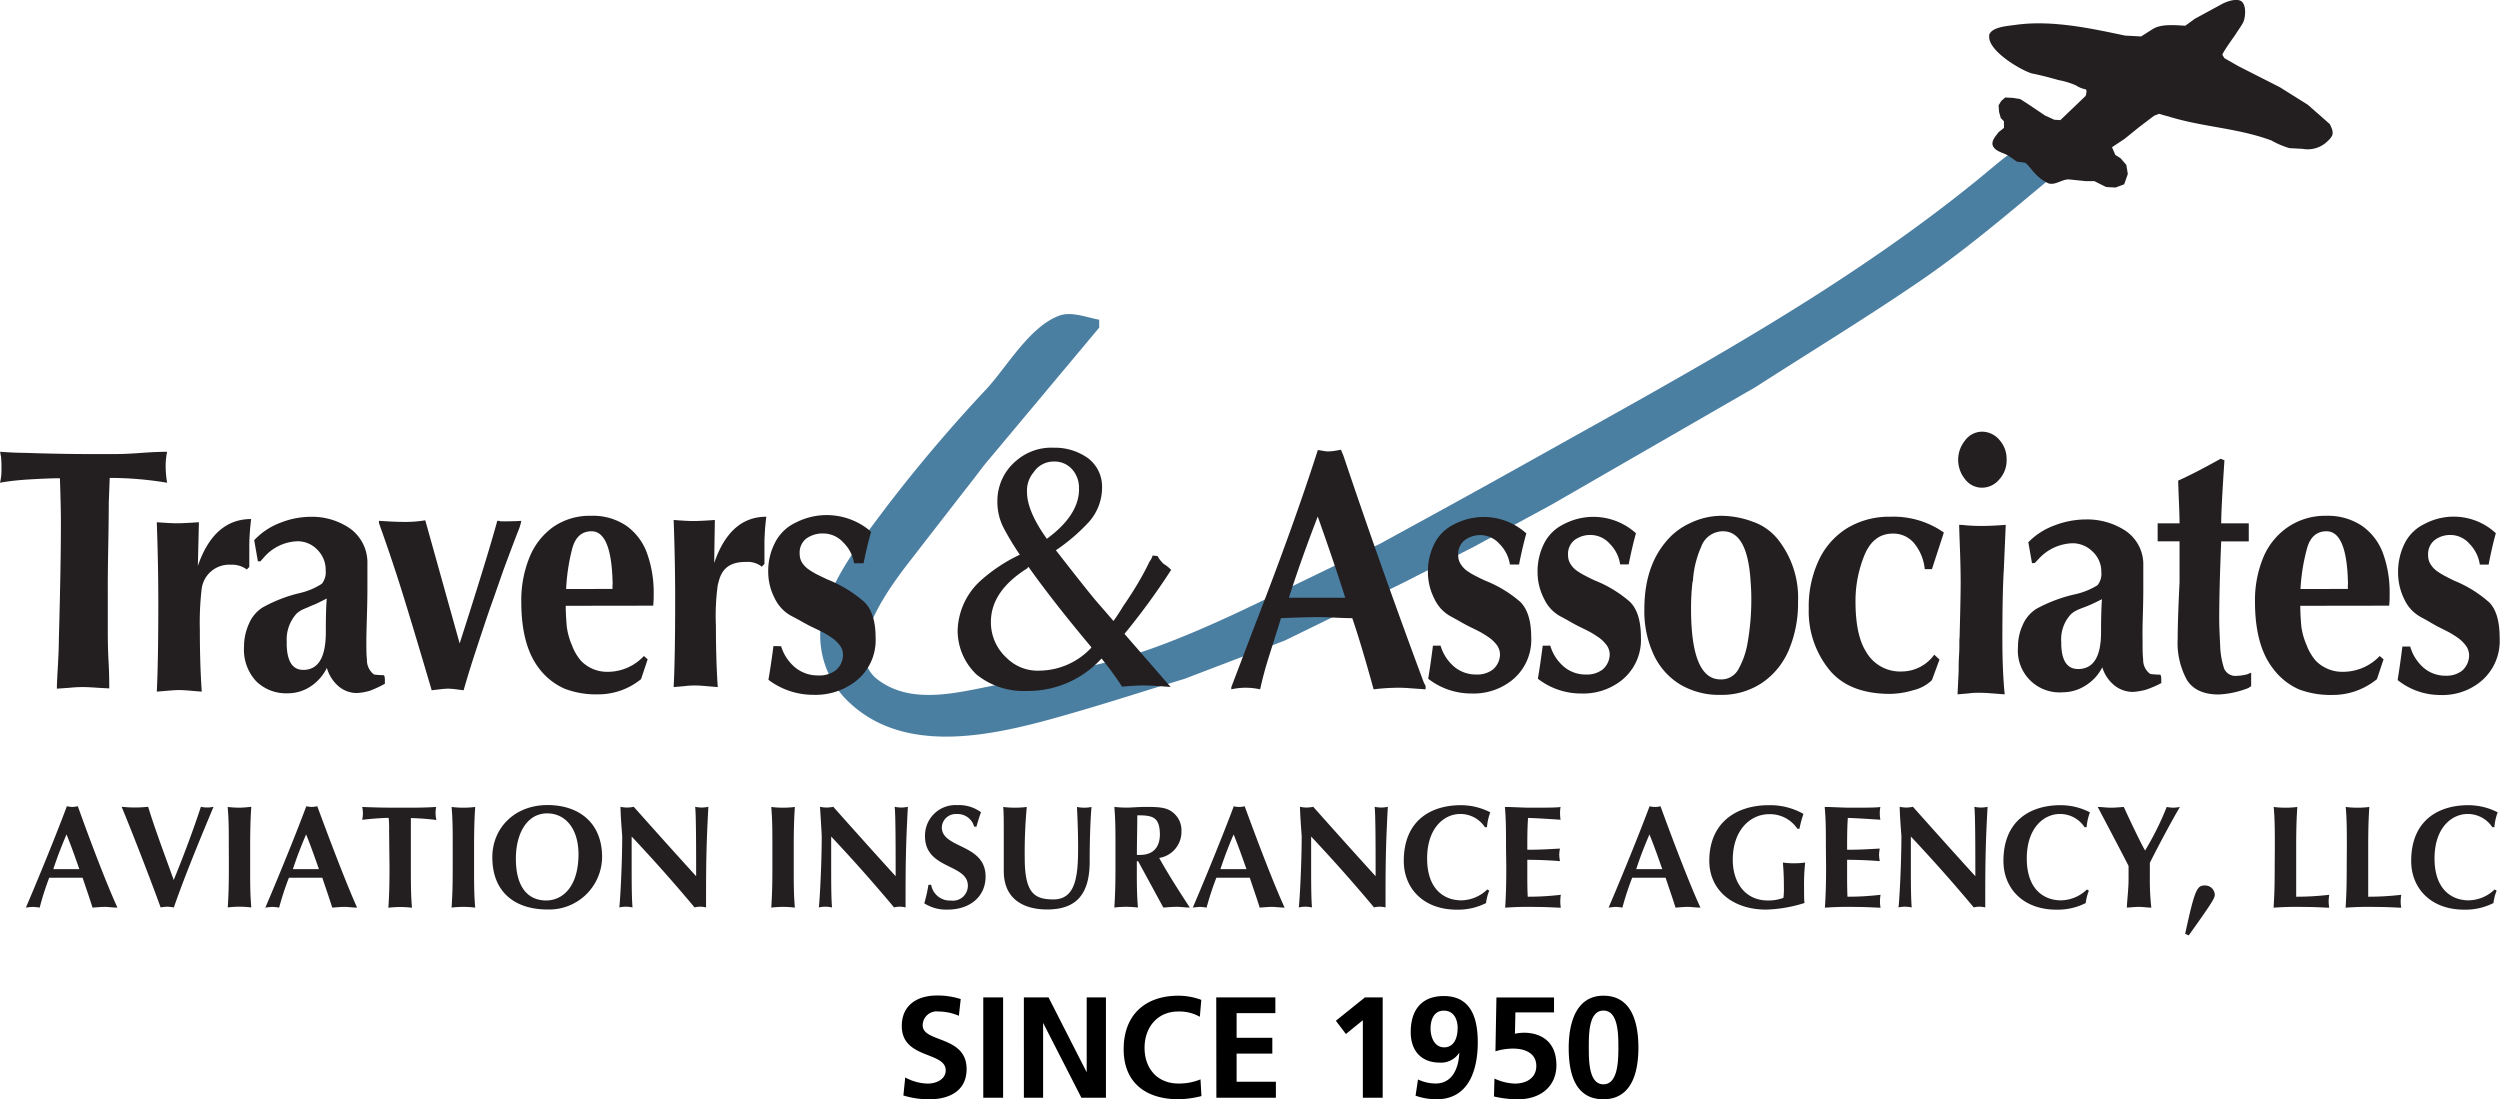
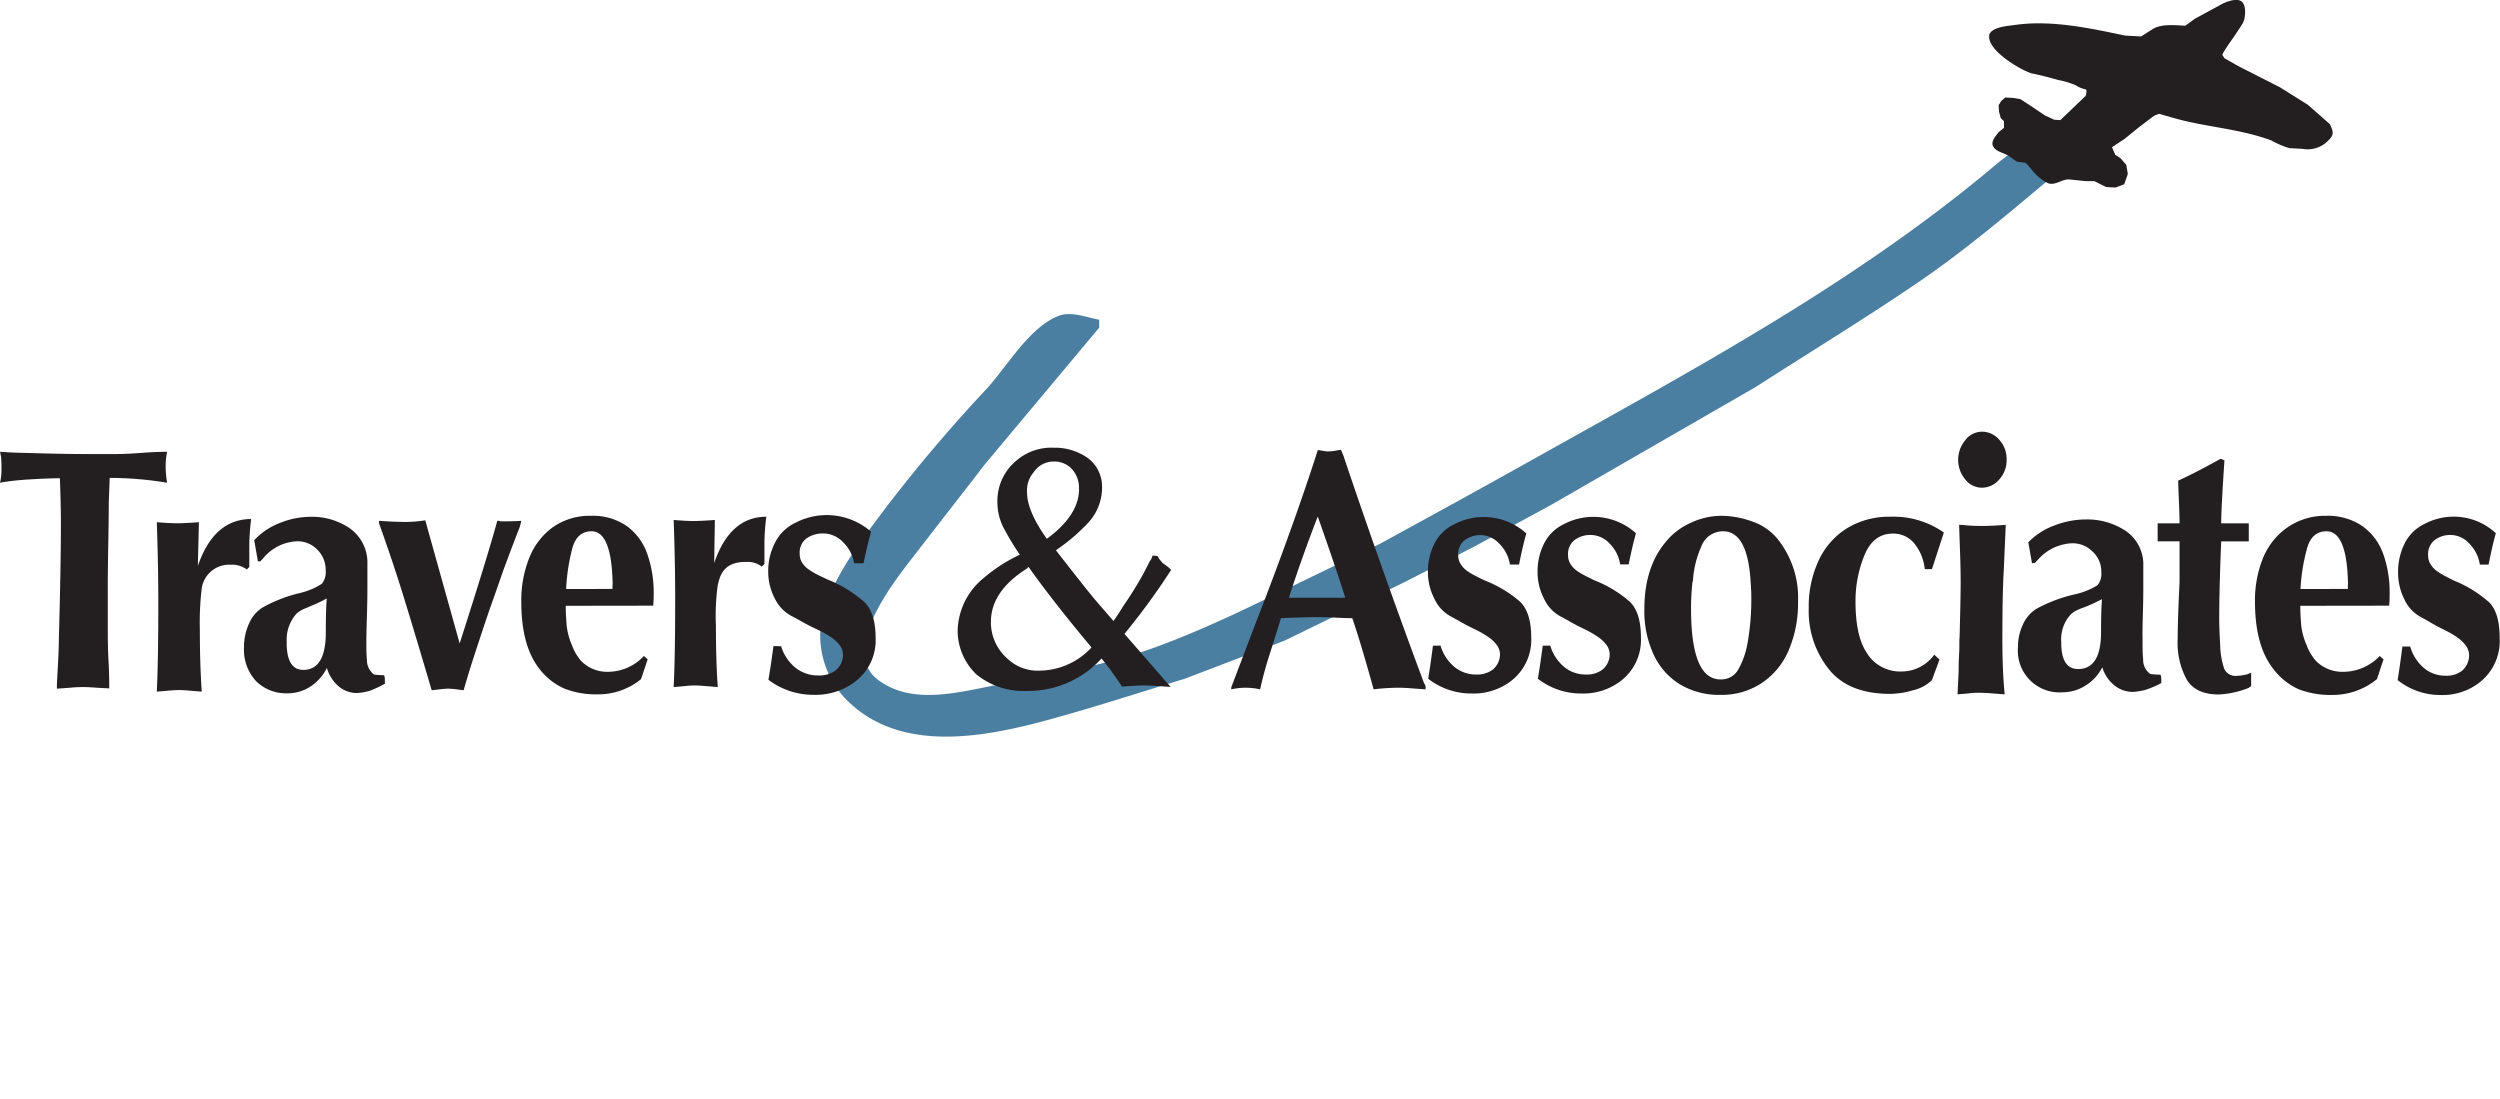
<svg xmlns="http://www.w3.org/2000/svg" viewBox="0 0 378.05 166.23">
  <defs>
    <style>.cls-1{fill:#4b7fa2;fill-rule:evenodd;}.cls-2,.cls-3{fill:#231f20;}.cls-2{stroke:#231f20;stroke-width:0.75px;}</style>
  </defs>
  <title>Asset 1</title>
  <g id="Layer_2" data-name="Layer 2">
    <g id="Layer_1-2" data-name="Layer 1">
      <path class="cls-1" d="M302.2 24.58c-.85.69-1.68 1.41-2.48 2.06-20.17 16.55-43.16 29-65.85 41.68q-9.68 5.43-19.42 10.75l-5.81 3.18-10.19 4.93c-7.79 3.77-15.55 7.71-23.69 10.68-7.85 2.86-16 4.18-24.15 5.74-5.76 1.1-12.79 3.1-17.93-.87-5.54-4.29 2.12-14.27 4.9-17.87q4.83-6.24 9.68-12.47c.78-1 1.54-2.06 2.36-3l16.6-19.84v-1.2c-1.89-.35-4.18-1.28-6-.63-4.45 1.61-7.83 7.56-10.95 11a233.09 233.09 0 0 0-15.2 17.9c-3.85 5.16-9.18 11.78-10 18.37a14 14 0 0 0 3.59 10.47c9 9.53 23.81 5.46 34.71 2.31 5.61-1.62 11.16-3.43 16.74-5.11l15.16-5.79 18-8.78 10.58-5.39 11.77-6.38 30.88-17.8c8.27-5.32 16.72-10.46 24.82-16S305.54 30.66 313 24.56c-3.11-5.45-7.13-2.96-10.8.02z" />
      <path class="cls-2" d="M154.75 84a42.16 42.16 0 0 1-2.73-4.5 8.28 8.28 0 0 1-.82-3.73 7.52 7.52 0 0 1 2.8-5.88 7.69 7.69 0 0 1 5.34-1.81 8.22 8.22 0 0 1 4.94 1.49 5 5 0 0 1 2 4 7.47 7.47 0 0 1-1.92 5.14 28.13 28.13 0 0 1-5.23 4.41q5.22 6.72 6.48 8.16l2.79 3.22.26-.34c.37-.5.9-1.3 1.57-2.39q1.51-2.19 2.63-4.18c.4-.69.83-1.51 1.3-2.48a3 3 0 0 0 .5-1 .48.48 0 0 0 .16.32 2.61 2.61 0 0 0 .41.6l.33.38a4.34 4.34 0 0 0 .46.34 4.83 4.83 0 0 1 .6.48 103.55 103.55 0 0 1-7.07 9.63l6.59 7.58c-1.45-.11-2.52-.16-3.22-.16s-1.74.06-3.05.16a49.93 49.93 0 0 0-3.29-4.44 14.63 14.63 0 0 1-11.35 5.11 10.93 10.93 0 0 1-7.31-2.39 8.79 8.79 0 0 1-2.73-6.41 10.19 10.19 0 0 1 3.21-7.1 24.28 24.28 0 0 1 6-4zm.48 1.57q-5.76 3.58-5.76 8.49a7.63 7.63 0 0 0 2.53 5.73 7 7 0 0 0 5.18 2 11.23 11.23 0 0 0 8-3.46 1.91 1.91 0 0 0 .32-.49q-6-7.14-9.86-12.61l-.28.17a.29.29 0 0 0-.13.21zm8.31-11.68a4.57 4.57 0 0 0-1.15-3.19 3.91 3.91 0 0 0-3-1.28A4 4 0 0 0 156 71.2a4.63 4.63 0 0 0-1.07 3.22q0 3.1 3.29 7.58 5.33-3.78 5.33-8.07z" />
      <path class="cls-3" d="M16.45 76q0 2.21-.08 6.55t-.07 6.5v6.68s0 2.3.11 4.18.11 3.29.11 4.19l-1.85-.1q-1.37-.1-2.07-.1c-.43 0-1.09 0-2 .1l-2 .14c0-.84.08-2.08.17-3.73s.13-2.88.13-3.68Q9.21 85.5 9.21 79q0-2.32-.15-6.68-1.44 0-4.31.16T0 73a8.08 8.08 0 0 0 .22-2.18A15.73 15.73 0 0 0 .15 69a1.49 1.49 0 0 1-.07-.33 1.52 1.52 0 0 0-.08-.35c1.62.11 2.86.16 3.7.16q5.31.17 8.9.18h5.06c.85 0 2.07-.05 3.67-.17s2.91-.17 3.94-.17a10.35 10.35 0 0 0-.22 2.1 15.6 15.6 0 0 0 .22 2.58 52.69 52.69 0 0 0-8.68-.73zM37.32 86.12a3.7 3.7 0 0 0-2.41-.72 4.19 4.19 0 0 0-4.4 3.54 43.22 43.22 0 0 0-.29 6.26q0 5.21.29 9.39l-1.71-.14q-1.18-.1-1.71-.1t-1.72.1l-1.66.14q.23-4.53.23-13.51 0-5.67-.23-12.11 2.07.16 3.07.16t3.3-.16l-.16 6.6q2.45-7.08 8.06-7.08a35.47 35.47 0 0 0-.28 3.86v3.38zM39 84.89l-.56-3.2a10.42 10.42 0 0 1 3.91-2.62 12.57 12.57 0 0 1 4.65-.92 10.12 10.12 0 0 1 5.92 1.76 6.36 6.36 0 0 1 2.64 5.4v3.54q0 1.77-.07 4.16t-.09 3.66c0 1.38 0 2.4.09 3.06a2.7 2.7 0 0 0 1.07 2.27 11.14 11.14 0 0 0 1.43.1c.14 0 .21.27.21.8v.5a16.92 16.92 0 0 1-2.28 1.06 9.38 9.38 0 0 1-1.91.34 4.26 4.26 0 0 1-2.79-1 5.75 5.75 0 0 1-1.79-2.8 7.06 7.06 0 0 1-2.52 2.84 6.2 6.2 0 0 1-3.39 1 6.46 6.46 0 0 1-4.79-1.83 7 7 0 0 1-1.83-5.17 8.43 8.43 0 0 1 .73-3.48 5.43 5.43 0 0 1 2-2.45 21.64 21.64 0 0 1 5.71-2.23 10.39 10.39 0 0 0 3.34-1.41 2.83 2.83 0 0 0 .57-2A4.28 4.28 0 0 0 48 83.14a4.11 4.11 0 0 0-3-1.29 7 7 0 0 0-5.12 2.47l-.5.56zm4.35 12.29q0 4.12 2.51 4.12 3.41 0 3.41-5.69 0-3.38.14-5.11-1.39.73-1.85.91t-1 .43a10 10 0 0 0-1 .44 3.4 3.4 0 0 0-.73.53 5.83 5.83 0 0 0-1.46 4.36zM57.31 78.76q2.44.16 3.5.16a18.47 18.47 0 0 0 3.5-.24l5.2 18.62q4.19-13.05 5.69-18.54a1.08 1.08 0 0 1 .5.08q2.14 0 3.13-.08a7.36 7.36 0 0 1-.35 1.24q-.39.93-2.37 6.25l-1.5 4.3Q74 92.22 73 95.23t-1.74 5.31q-.71 2.29-1.15 3.84l-1.11-.14a10.15 10.15 0 0 0-1.23-.1 11 11 0 0 0-1.27.1l-1.22.14q-2.38-8.09-4.12-13.74t-3.85-11.53zM85.55 91.61q0 1.29.15 3.06a10.47 10.47 0 0 0 .78 2.88 7.78 7.78 0 0 0 1.39 2.39 5.48 5.48 0 0 0 4.13 1.65 7.45 7.45 0 0 0 5.37-2.39l.57.5-1 3a10.23 10.23 0 0 1-6.57 2.3 13.13 13.13 0 0 1-5-.86 9.77 9.77 0 0 1-3.91-3.14q-2.63-3.46-2.63-10a17.19 17.19 0 0 1 1.24-6.72 10.4 10.4 0 0 1 3.64-4.63A9.68 9.68 0 0 1 89.39 78a9 9 0 0 1 5.33 1.51 8.7 8.7 0 0 1 3.13 4.17 17.49 17.49 0 0 1 1 6.18 16.15 16.15 0 0 1-.07 1.73zm7.08-2.55a3.94 3.94 0 0 1 0-.62 4 4 0 0 0 0-.6q-.22-7.5-3.18-7.5-2.18 0-2.9 2.55a29.9 29.9 0 0 0-.94 6.18zM115.2 85.69a3.4 3.4 0 0 0-2.36-.71c-3.67-.06-4 2.41-4.3 3.49a34 34 0 0 0-.28 6.17q0 5.13.28 9.26l-1.68-.14c-.77-.07-1.33-.1-1.68-.1s-1 0-1.68.1l-1.63.14q.23-4.47.23-13.33 0-5.6-.23-11.94 2 .16 3 .16t3.23-.16l-.1 6.51q2.39-7 7.88-7a35.65 35.65 0 0 0-.28 3.81v3.33zM118.12 97.72a6.68 6.68 0 0 0 2.18 3.26 5.39 5.39 0 0 0 3.42 1.16 4.15 4.15 0 0 0 2.64-.76 3.07 3.07 0 0 0 1.12-2.33 2.42 2.42 0 0 0-.53-1.52 5.45 5.45 0 0 0-1.31-1.19 14.56 14.56 0 0 0-1.75-1l-1.53-.74-.89-.48-.69-.39-.9-.48a5.89 5.89 0 0 1-2.71-2.74 8.67 8.67 0 0 1-1-4 9.31 9.31 0 0 1 1.06-4.51 6.66 6.66 0 0 1 3.16-3 10.21 10.21 0 0 1 11.34 1.41q-.62 2.18-1.14 4.77h-1.44a5.56 5.56 0 0 0-1.63-3.15 4.12 4.12 0 0 0-3-1.36 4.24 4.24 0 0 0-2.59.77 2.68 2.68 0 0 0-1 2.31 2.43 2.43 0 0 0 .4 1.39 3.68 3.68 0 0 0 1 1 11.87 11.87 0 0 0 1.3.77c.48.24 1 .48 1.48.71a19.28 19.28 0 0 1 5.56 3.38q1.74 1.66 1.74 5.46a7.86 7.86 0 0 1-3.41 6.85 9.91 9.91 0 0 1-6 1.76 11.23 11.23 0 0 1-6.8-2.27q.39-2.24.76-5.1zM186.2 103.91l3.42-9q6-15.4 9.66-26.85a5.51 5.51 0 0 1 .57.08l.66.11a3.92 3.92 0 0 0 .57 0 4.35 4.35 0 0 0 .83-.09l.87-.15.37.89q5.75 17.11 12.15 34.29l.28.55v.5l-2-.14c-.87-.07-1.54-.1-2-.1a31.69 31.69 0 0 0-3.86.24q-2-7.23-3.23-10.76-.86 0-2.57-.08c-1.14-.05-2-.08-2.58-.08q-1.8 0-5.64.16l-.21.73-1.61 5.1q-.83 2.64-1.32 4.93a10.24 10.24 0 0 0-2.22-.24 10.08 10.08 0 0 0-2.15.24zm8.71-13.52h8.52q-1.52-4.82-4.16-12.28-2.48 6.42-4.21 11.81zM217.84 97.63a6.63 6.63 0 0 0 2.1 3.22 5.09 5.09 0 0 0 3.28 1.15 3.91 3.91 0 0 0 2.53-.75 3.06 3.06 0 0 0 1.08-2.25 2.46 2.46 0 0 0-.51-1.5 5.29 5.29 0 0 0-1.26-1.17 14.5 14.5 0 0 0-1.68-1l-1.47-.72-.86-.47-.66-.38-.86-.47a5.76 5.76 0 0 1-2.6-2.7 8.79 8.79 0 0 1-1-4 9.38 9.38 0 0 1 1-4.42 6.45 6.45 0 0 1 3-2.9 9.59 9.59 0 0 1 10.88 1.39q-.6 2.15-1.1 4.71h-1.38a5.57 5.57 0 0 0-1.57-3.11 3.9 3.9 0 0 0-2.76-1.34 4 4 0 0 0-2.49.75 2.67 2.67 0 0 0-1 2.28 2.44 2.44 0 0 0 .39 1.37 3.51 3.51 0 0 0 .94 1 10.44 10.44 0 0 0 1.25.75q.69.36 1.42.7a18.52 18.52 0 0 1 5.37 3.23q1.67 1.64 1.67 5.38a7.82 7.82 0 0 1-3.27 6.76 9.33 9.33 0 0 1-5.78 1.73 10.58 10.58 0 0 1-6.53-2.23q.37-2.21.72-5zM234.43 97.63a6.65 6.65 0 0 0 2.1 3.22 5.06 5.06 0 0 0 3.28 1.15 3.91 3.91 0 0 0 2.53-.75 3.06 3.06 0 0 0 1.08-2.25 2.42 2.42 0 0 0-.51-1.5 5.25 5.25 0 0 0-1.26-1.18 14.36 14.36 0 0 0-1.68-1l-1.47-.72-.86-.47-.66-.38-.87-.47a5.74 5.74 0 0 1-2.6-2.7 8.75 8.75 0 0 1-1-4 9.4 9.4 0 0 1 1-4.42 6.46 6.46 0 0 1 3-2.91 9.59 9.59 0 0 1 10.88 1.39q-.6 2.15-1.1 4.71H245a5.54 5.54 0 0 0-1.56-3.11 3.91 3.91 0 0 0-2.84-1.34 4 4 0 0 0-2.48.75 2.68 2.68 0 0 0-1 2.28 2.45 2.45 0 0 0 .38 1.37 3.5 3.5 0 0 0 .94 1 10.76 10.76 0 0 0 1.25.75q.69.36 1.41.7a18.48 18.48 0 0 1 5.37 3.25q1.67 1.64 1.67 5.38a7.81 7.81 0 0 1-3.27 6.76 9.35 9.35 0 0 1-5.78 1.73 10.59 10.59 0 0 1-6.53-2.23q.37-2.21.73-5zM248.66 92.12q0-6.29 3.2-10.13a10.1 10.1 0 0 1 3.76-2.9 10.89 10.89 0 0 1 4.62-1.09 13.79 13.79 0 0 1 4.81.89 8.38 8.38 0 0 1 3.8 2.67A14.2 14.2 0 0 1 271.9 91a18.17 18.17 0 0 1-1.39 7.28 11.3 11.3 0 0 1-4.08 5 11 11 0 0 1-6.27 1.8 11.53 11.53 0 0 1-6.08-1.57 10.37 10.37 0 0 1-4-4.49 15.59 15.59 0 0 1-1.42-6.9zm7.29-4.2a34.15 34.15 0 0 0-.23 4.12q0 10.7 4.45 10.7a2.93 2.93 0 0 0 2.68-1.48 12.39 12.39 0 0 0 1.39-3.87 37.88 37.88 0 0 0 .59-7.26q0-.91-.14-2.71-.55-7.08-4.14-7.08a3.49 3.49 0 0 0-3.29 2.33 14.91 14.91 0 0 0-1.26 5.25zM292.15 86.06h-1.09a7.24 7.24 0 0 0-1.55-3.84 4.06 4.06 0 0 0-3.28-1.53q-2.94 0-4.29 3.27a18.25 18.25 0 0 0-1.35 7q0 5.07 1.59 7.58a5.91 5.91 0 0 0 5.43 3A6.07 6.07 0 0 0 292.5 99l.79.74-1.15 3.12a6.09 6.09 0 0 1-2.84 1.52 12.77 12.77 0 0 1-3.45.55q-6 0-9-3.38a14 14 0 0 1-3.33-9.55 16.44 16.44 0 0 1 1.54-7.33 11.33 11.33 0 0 1 4.33-4.84 12.23 12.23 0 0 1 6.47-1.69 13.23 13.23 0 0 1 8.09 2.39zM296.19 101.44c0-.58 0-1.43.07-2.55s0-2 .07-2.55q.16-6.11.16-8.16t-.09-4.67q-.1-2.69-.14-4.14h.37a26.18 26.18 0 0 0 3.36.16q1.14 0 3.32-.16l-.3 6.92q-.21 3.38-.21 10.38 0 4.82.35 8.33l-1.83-.14c-.87-.07-1.53-.1-2-.1s-.93 0-1.67.1l-1.63.14zm3.52-36.16a3.44 3.44 0 0 1 2.63 1.23 4.3 4.3 0 0 1 1.1 3 4.26 4.26 0 0 1-1.12 3 3.4 3.4 0 0 1-2.62 1.24 3.19 3.19 0 0 1-2.54-1.28 4.64 4.64 0 0 1 0-5.87 3.2 3.2 0 0 1 2.56-1.32zM307.28 85.17l-.56-3.17a10.66 10.66 0 0 1 4-2.56 13.23 13.23 0 0 1 4.71-.89 10.57 10.57 0 0 1 6 1.72 6.13 6.13 0 0 1 2.68 5.27V89q0 1.73-.07 4.07t-.04 3.61c0 1.35 0 2.35.09 3a2.61 2.61 0 0 0 1.08 2.24 11.82 11.82 0 0 0 1.45.1c.14 0 .21.26.21.79v.49a16.77 16.77 0 0 1-2.32 1 10 10 0 0 1-1.95.33 4.46 4.46 0 0 1-2.84-1 5.61 5.61 0 0 1-1.81-2.72 6.93 6.93 0 0 1-2.57 2.78 6.47 6.47 0 0 1-3.45 1 6.3 6.3 0 0 1-6.73-6.84 7.92 7.92 0 0 1 .74-3.4 5.39 5.39 0 0 1 2.07-2.4 22.45 22.45 0 0 1 5.81-2.18 10.94 10.94 0 0 0 3.4-1.37 2.7 2.7 0 0 0 .58-2 4.1 4.1 0 0 0-1.32-3.09 4.28 4.28 0 0 0-3-1.26 7.23 7.23 0 0 0-5.2 2.42c-.1.1-.28.29-.51.55zm4.42 12q0 4 2.55 4 3.47 0 3.47-5.56 0-3.3.14-5-1.42.71-1.87.89c-.26.12-.62.26-1.06.42a10.22 10.22 0 0 0-1 .43 3.53 3.53 0 0 0-.75.52 5.54 5.54 0 0 0-1.47 4.3zM336.38 69.61q-.5 7.53-.49 9.53h4.17v2.73h-4.17q-.3 7.33-.3 11.73 0 1.23.14 3.9a12.27 12.27 0 0 0 .61 3.62 1.87 1.87 0 0 0 1.92 1.08 6.93 6.93 0 0 0 1.59-.24l.23-.1.34-.14v2.06a1.24 1.24 0 0 0-.37.24 13.82 13.82 0 0 1-4.55 1c-2.27 0-3.88-.74-4.8-2.21a11.68 11.68 0 0 1-1.39-6.23q0-2.75.28-8.52v-3.11-3.09h-3.31v-2.72h3.31q0-1.09-.09-3.21c-.06-1.41-.1-2.5-.12-3.25q2.41-1.07 6.43-3.31zM347.85 91.61q0 1.29.15 3.06a10.4 10.4 0 0 0 .8 2.87 7.74 7.74 0 0 0 1.41 2.4 5.63 5.63 0 0 0 4.18 1.65 7.64 7.64 0 0 0 5.47-2.39l.58.5-1 3a10.53 10.53 0 0 1-6.69 2.39 13.6 13.6 0 0 1-5.12-.85 9.94 9.94 0 0 1-3.94-3.19Q341 97.55 341 91a16.9 16.9 0 0 1 1.26-6.72 10.4 10.4 0 0 1 3.74-4.59 10 10 0 0 1 5.75-1.69 9.29 9.29 0 0 1 5.42 1.51 8.77 8.77 0 0 1 3.19 4.17 17.29 17.29 0 0 1 1 6.18 15.67 15.67 0 0 1-.07 1.73zm7.2-2.55a4.37 4.37 0 0 1 0-.62 4.11 4.11 0 0 0 0-.6q-.22-7.5-3.23-7.5c-1.48 0-2.46.85-2.94 2.55a29.1 29.1 0 0 0-1 6.18zM364.47 97.77a6.7 6.7 0 0 0 2.08 3.25 5 5 0 0 0 3.25 1.16 3.84 3.84 0 0 0 2.51-.75 3.11 3.11 0 0 0 1.07-2.31 2.48 2.48 0 0 0-.51-1.51 5.27 5.27 0 0 0-1.24-1.19 13.75 13.75 0 0 0-1.66-1l-1.45-.73-.85-.48-.66-.39-.86-.47a5.78 5.78 0 0 1-2.57-2.73 9 9 0 0 1-.94-4 9.6 9.6 0 0 1 1-4.46 6.43 6.43 0 0 1 3-2.93 9.36 9.36 0 0 1 10.78 1.4q-.6 2.17-1.09 4.75H375a5.65 5.65 0 0 0-1.55-3.13 3.84 3.84 0 0 0-2.81-1.35 3.91 3.91 0 0 0-2.46.76 2.72 2.72 0 0 0-1 2.3 2.48 2.48 0 0 0 .38 1.38 3.57 3.57 0 0 0 .93 1 11.11 11.11 0 0 0 1.23.76c.46.24.92.48 1.4.71a18.22 18.22 0 0 1 5.32 3.3C377.5 92.2 378 94 378 96.53a7.94 7.94 0 0 1-3.24 6.82 9.13 9.13 0 0 1-5.73 1.75 10.32 10.32 0 0 1-6.46-2.26q.36-2.23.72-5.07zM300.81 5.44a.51.51 0 0 1 0-.17c.39-1.22 2.84-1.34 3.92-1.5 5.3-.76 11 .41 16.61 1.61l2.44.13 1.73-1.1c1.29-.82 3.3-.61 4.95-.52l1.44-1.05 1.84-1 2.34-1.27c.55-.29 2.32-1 3-.25s.42 2.53.12 3.09-.82 1.28-1.22 1.91c-.16.25-2 2.76-1.9 3l.29.47 2.11 1.21 6.28 3.19 4.24 2.66 3.31 2.91c.68 1.34.55 1.74-.29 2.55a4.29 4.29 0 0 1-3.82 1.2l-2-.11a13 13 0 0 1-2.72-1.16c-5-1.84-10-2-15-3.46l-2-.57-.75.3-2.24 1.7-2.21 1.79-1.9 1.26.5 1.17.79.5.87 1 .23 1.38-.55 1.56-1.32.49-1.42-.08-1.77-.89h-1.3l-2.45-.25c-1.09-.11-2.08.92-3.19.59a6.48 6.48 0 0 1-2.16-1.64c-.27-.26-1.13-1.44-1.43-1.49l-1.18-.15-1.25-.87c-.65-.45-1.87-.61-2.33-1.41s.46-1.67.81-2.19l.81-.64v-1l-.48-.48-.26-.93-.07-1 .39-.66.62-.53 1.12.06 1.14.18 1.35.87 2.39 1.61 1.42.65.91.05 3.82-3.66s.33-1-.06-1a4.16 4.16 0 0 1-1.41-.59 12 12 0 0 0-2.63-.8c-1.33-.39-2.68-.73-4-1-1.48-.38-6.7-3.37-6.48-5.67z" />
-       <path d="M145 153.61a7.83 7.83 0 0 0-3.08-.65 2.11 2.11 0 0 0-2.39 2.1c0 2.63 6.64 1.52 6.64 6.6 0 3.32-2.63 4.58-5.68 4.58a13.35 13.35 0 0 1-3.88-.58l.28-2.73a7.32 7.32 0 0 0 3.43.93c1.15 0 2.69-.58 2.69-2 0-2.88-6.64-1.69-6.64-6.7 0-3.39 2.63-4.62 5.29-4.62a11.43 11.43 0 0 1 3.62.54zM148.69 150.83h3V166h-3zM154.83 150.83h3.73l5.77 11.32v-11.32h2.91V166h-3.71l-5.79-11.32V166h-2.91zM181.68 165.75a15.35 15.35 0 0 1-3.45.48c-4.9 0-8.31-2.45-8.31-7.57s3.17-8.09 8.31-8.09a10 10 0 0 1 3.43.63l-.22 2.56a6.25 6.25 0 0 0-3.28-.8c-3.12 0-5.08 2.38-5.08 5.49s1.91 5.4 5.14 5.4a8.45 8.45 0 0 0 3.32-.63zM183.92 150.83h8.94v2.38H187v3.73h5.4v2.39H187v4.25h5.94V166h-9zM206.4 150.83h2.69V166h-3v-11.72l-2.56 2.08-1.52-2zM214.43 163.24a6.45 6.45 0 0 0 2.65.61c2.62 0 3.51-2.43 3.6-4.68a3.24 3.24 0 0 1-2.93 1.52c-2.86 0-4.42-1.82-4.42-4.62 0-3.28 1.6-5.45 5-5.45 4.21 0 5.14 3.49 5.14 7 0 4.1-1.32 8.61-6.22 8.61a9.38 9.38 0 0 1-3.19-.54zm6-7.72c0-1.43-.61-2.69-2.1-2.69s-2 1.37-2 2.71.61 2.84 2.06 2.84 2.03-1.38 2.03-2.87zM235 153.09h-5.84l-.07 3.23a7 7 0 0 1 1.39-.15c2.13 0 4.88 1 4.88 4.93 0 2.84-2 5.14-5.9 5.14a16.36 16.36 0 0 1-3.54-.43l.07-2.71a7.81 7.81 0 0 0 3.1.76c1.58 0 3.23-.74 3.23-2.67s-1.73-2.62-3.47-2.62a8.85 8.85 0 0 0-2.71.41l.15-8.14H235zM237.22 158.44c0-3.8 1.15-7.87 5.25-7.87 4.43 0 5.29 4.36 5.29 7.87s-.91 7.79-5.29 7.79c-4.66 0-5.25-4.62-5.25-7.79zm7.51 0c0-2 0-5.62-2.26-5.62s-2.21 3.67-2.21 5.62 0 5.53 2.21 5.53 2.26-3.62 2.26-5.53z" />
-       <path class="cls-3" d="M17.76 137.25c-.7 0-1.31-.11-1.92-.11s-1.24.07-1.85.11c-.46-1.5-1-3-1.5-4.52H7.44A43.75 43.75 0 0 0 6 137.25a8 8 0 0 0-1-.11 10.61 10.61 0 0 0-1.09.11c1.07-2.45 4.33-10.3 6.2-15.33a5.27 5.27 0 0 0 .83.11 5.26 5.26 0 0 0 .83-.11c1.79 5.03 4.34 11.73 5.99 15.33zM12 131.43c-.63-1.79-1.24-3.53-1.94-5.25-.74 1.72-1.41 3.46-2 5.25zM30.38 122a4.21 4.21 0 0 0 1.91 0c-1.44 3.46-4.26 10.17-6 15.22a7 7 0 0 0-1-.11 6.66 6.66 0 0 0-1 .11c-1.35-3.77-4.48-11.84-5.9-15.22.68.07 1.33.11 2 .11a18.71 18.71 0 0 0 2.01-.11c1 3.29 2.55 7.39 3.87 11.07 1.5-3.65 2.98-7.62 4.11-11.07zM34.6 128.14c0-2.47 0-4.17-.17-6.11a17.84 17.84 0 0 0 1.78.11A17.82 17.82 0 0 0 38 122c-.13 1.94-.17 3.64-.17 6.11v3c0 2.47 0 4.17.17 6.11a17.82 17.82 0 0 0-1.78-.11 17.84 17.84 0 0 0-1.78.11c.13-1.94.17-3.64.17-6.11zM54 137.25c-.7 0-1.31-.11-1.91-.11s-1.24.07-1.85.11c-.46-1.5-1-3-1.5-4.52h-5.05a43.76 43.76 0 0 0-1.48 4.52 8 8 0 0 0-1-.11 10.58 10.58 0 0 0-1.09.11c1.07-2.45 4.33-10.3 6.2-15.33a5.26 5.26 0 0 0 .83.11 5.27 5.27 0 0 0 .83-.11c1.85 5.03 4.4 11.73 6.02 15.33zm-5.77-5.82c-.63-1.79-1.24-3.53-1.94-5.25-.74 1.72-1.41 3.46-2 5.25zM58.84 125.62a14.49 14.49 0 0 0-.07-1.94c-.85 0-2.68.13-4 .29a4.36 4.36 0 0 0 0-1.94c2 .07 3 .11 5.66.11s3.68 0 5.53-.11A4.4 4.4 0 0 0 66 124a38.61 38.61 0 0 0-3.87-.29V131.16c0 2.47 0 4.17.17 6.11a14.49 14.49 0 0 0-3.57 0c.13-1.94.17-3.64.17-6.11zM68.46 128.14c0-2.47 0-4.17-.17-6.11a14.49 14.49 0 0 0 3.57 0c-.13 1.94-.17 3.64-.17 6.11v3c0 2.47 0 4.17.17 6.11a14.49 14.49 0 0 0-3.57 0c.13-1.94.17-3.64.17-6.11zM82.8 121.74c4.61 0 8.25 2.56 8.25 7.87a8 8 0 0 1-8.31 7.92c-4.59 0-8.29-2.38-8.29-7.9-.01-4.34 3.3-7.89 8.35-7.89zm-.07 1.26c-3 0-4.72 3-4.72 6.84 0 4.7 2.13 6.33 4.57 6.33 2.61 0 4.9-2.21 4.9-7-.01-3.83-1.94-6.17-4.75-6.17zM93.83 122a4.4 4.4 0 0 0 2 0c3.13 3.51 6.25 7 9.44 10.5 0-3.51 0-9.51-.15-10.5a4.4 4.4 0 0 0 2 0c-.35 6.42-.35 9.35-.35 15.22a4.13 4.13 0 0 0-.89-.11 3.45 3.45 0 0 0-.85.11q-4.47-5.36-9.51-10.72v5.14c0 3.53.06 4.76.13 5.58a5.61 5.61 0 0 0-1-.11 5.19 5.19 0 0 0-1 .11c.11-.64.44-6.33.44-10.83-.16-1.96-.24-3.3-.26-4.39zM116.8 128.14c0-2.47 0-4.17-.17-6.11a14.49 14.49 0 0 0 3.57 0c-.13 1.94-.17 3.64-.17 6.11v3c0 2.47 0 4.17.17 6.11a14.49 14.49 0 0 0-3.57 0c.13-1.94.17-3.64.17-6.11zM124 122a4.4 4.4 0 0 0 2 0c3.13 3.51 6.25 7 9.44 10.5 0-3.51 0-9.51-.15-10.5a4.4 4.4 0 0 0 2 0c-.35 6.42-.35 9.35-.35 15.22a4.13 4.13 0 0 0-.89-.11 3.45 3.45 0 0 0-.85.11q-4.47-5.36-9.51-10.72v5.14c0 3.53.06 4.76.13 5.58a5.61 5.61 0 0 0-1-.11 5.19 5.19 0 0 0-1 .11c.11-.64.44-6.33.44-10.83-.1-1.96-.19-3.3-.26-4.39zM147.31 125a2.58 2.58 0 0 0-2.63-1.9 2.11 2.11 0 0 0-2.26 2c0 3.26 6.62 2.45 6.62 7.45 0 3-2.31 5-5.77 5a6.14 6.14 0 0 1-3.5-.95 22.44 22.44 0 0 0 .63-2.8h.41a2.87 2.87 0 0 0 3 2.38 2.25 2.25 0 0 0 2.55-2.25c0-3.33-6.48-2.45-6.48-7.46a4.61 4.61 0 0 1 4.9-4.72 5.57 5.57 0 0 1 3.57 1.08c-.26.68-.41 1.21-.7 2.19zM151.79 131.73v-5.16c0-2.34 0-3.82-.09-4.54a14.49 14.49 0 0 0 3.57 0 73.5 73.5 0 0 0-.31 7.72c0 5.38 1.52 6.26 4.35 6.26 3.48 0 3.72-3.82 3.72-7.92 0-2-.07-4-.17-6.06a6.35 6.35 0 0 0 1.11.11 6.11 6.11 0 0 0 1.09-.11c-.13 1.3-.28 4.46-.28 8.27 0 5.12-2.2 7.23-6.42 7.23-3.68 0-6.57-1.65-6.57-5.8zM172.11 130.23h-.2v.9c0 2.47 0 4.17.17 6.11a14.49 14.49 0 0 0-3.57 0c.13-1.94.17-3.64.17-6.11v-3c0-2.47 0-4.17-.17-6.11a17.84 17.84 0 0 0 1.78.11c.78 0 1.72-.11 3.2-.11 2.2 0 3 .2 3.76.75a3.45 3.45 0 0 1 1.41 2.91 4 4 0 0 1-3.37 4.06c1.39 2.49 3 5 4.63 7.5-.65 0-1.31-.11-2-.11s-1.33.07-2 .11zm-.13-6.95c0 2-.06 4-.06 6a3.65 3.65 0 0 0 .48 0c1.91 0 3-1.08 3-3.15-.05-2.56-1.05-2.84-3.4-2.84zM194.26 137.25c-.7 0-1.31-.11-1.92-.11s-1.24.07-1.85.11c-.46-1.5-1-3-1.5-4.52h-5.05a43.76 43.76 0 0 0-1.48 4.52 8 8 0 0 0-1-.11 10.61 10.61 0 0 0-1.09.11c1.07-2.45 4.33-10.3 6.2-15.33a3.15 3.15 0 0 0 1.65 0c1.84 5.03 4.38 11.73 6.04 15.33zm-5.77-5.82c-.63-1.79-1.24-3.53-1.94-5.25-.74 1.72-1.41 3.46-2 5.25zM196.58 122a4.4 4.4 0 0 0 2 0c3.13 3.51 6.25 7 9.44 10.5 0-3.51 0-9.51-.15-10.5a4.4 4.4 0 0 0 2 0c-.35 6.42-.35 9.35-.35 15.22a4.16 4.16 0 0 0-.89-.11 3.48 3.48 0 0 0-.85.11q-4.47-5.36-9.51-10.72v5.14c0 3.53.06 4.76.13 5.58a5.63 5.63 0 0 0-1-.11 5.2 5.2 0 0 0-1 .11c.11-.64.44-6.33.44-10.83-.15-1.96-.23-3.3-.26-4.39zM225.2 134.69a7.26 7.26 0 0 0-.48 1.87 9.39 9.39 0 0 1-4.44 1c-5 0-8-3.2-8-7.37 0-6.09 4.07-8.43 8.64-8.43a9.73 9.73 0 0 1 4.44 1.08 8.26 8.26 0 0 0-.5 2.25h-.31a4.44 4.44 0 0 0-3.74-2c-2.33 0-5 2-5 6.73s2.66 6.33 5.16 6.33a5.78 5.78 0 0 0 3.94-1.65zM227.74 128.14c0-2.47 0-4.17-.17-6.11 1.28 0 2.59.11 3.87.11 2.13 0 4 0 4.55-.11a5.27 5.27 0 0 0-.08.93 6.15 6.15 0 0 0 .08 1c-1.65-.11-4.26-.27-4.92-.27-.11 1.61-.11 3.2-.11 4.81 1.89 0 3.29-.09 4.94-.18a5.07 5.07 0 0 0-.11 1 6.55 6.55 0 0 0 .11.9c-1.66-.13-3.29-.2-4.94-.2v2.82s0 1.87.07 2.76a42.27 42.27 0 0 0 5-.29 5.94 5.94 0 0 0-.08 1 5 5 0 0 0 .08.95c-.78 0-1.81-.11-3.81-.11a45.28 45.28 0 0 0-4.61.11c.13-1.94.17-3.64.17-6.11zM257.14 137.25c-.7 0-1.31-.11-1.92-.11s-1.24.07-1.85.11c-.46-1.5-1-3-1.5-4.52h-5.05a43.75 43.75 0 0 0-1.48 4.52 8 8 0 0 0-1-.11 10.6 10.6 0 0 0-1.09.11c1.07-2.45 4.33-10.3 6.2-15.33a3.15 3.15 0 0 0 1.65 0c1.83 5.03 4.38 11.73 6.04 15.33zm-5.77-5.82c-.63-1.79-1.24-3.53-1.94-5.25-.74 1.72-1.42 3.46-2 5.25zM271.8 125.32a5 5 0 0 0-4.29-2.2c-2.7 0-5.48 2.27-5.48 6.9 0 3.51 1.94 6.15 5.29 6.15a6.34 6.34 0 0 0 2.37-.4 9.77 9.77 0 0 0 .07-1.55c0-2.38-.13-3.37-.15-3.79a9.53 9.53 0 0 0 1.61.11 10.37 10.37 0 0 0 1.76-.11 29.44 29.44 0 0 0-.17 3.7c0 .93 0 2.09.07 2.42a21.17 21.17 0 0 1-5.81 1c-5 0-8.59-2.89-8.59-7.39 0-5.6 3.89-8.4 9-8.4a10.23 10.23 0 0 1 5.24 1.32 17 17 0 0 0-.61 2.25zM276.11 128.14c0-2.47 0-4.17-.18-6.11 1.28 0 2.59.11 3.87.11 2.13 0 4 0 4.55-.11a5 5 0 0 0-.09.93 5.86 5.86 0 0 0 .09 1c-1.66-.11-4.26-.27-4.92-.27-.11 1.61-.11 3.2-.11 4.81 1.89 0 3.29-.09 4.94-.18a5.37 5.37 0 0 0-.11 1 7.21 7.21 0 0 0 .11.9c-1.65-.13-3.29-.2-4.94-.2v2.82s0 1.87.06 2.76a42.37 42.37 0 0 0 5-.29 5.65 5.65 0 0 0-.09 1 4.71 4.71 0 0 0 .09.95c-.78 0-1.81-.11-3.81-.11a45.39 45.39 0 0 0-4.61.11c.13-1.94.18-3.64.18-6.11zM287.27 122a4.4 4.4 0 0 0 2 0c3.13 3.51 6.25 7 9.44 10.5 0-3.51 0-9.51-.15-10.5a4.4 4.4 0 0 0 2 0c-.35 6.42-.35 9.35-.35 15.22a4.16 4.16 0 0 0-.89-.11 3.48 3.48 0 0 0-.85.11q-4.47-5.36-9.51-10.72v5.14c0 3.53.06 4.76.13 5.58a5.63 5.63 0 0 0-1-.11 5.2 5.2 0 0 0-1 .11c.11-.64.44-6.33.44-10.83-.15-1.96-.24-3.3-.26-4.39zM315.88 134.69a7.26 7.26 0 0 0-.48 1.87 9.39 9.39 0 0 1-4.44 1c-5 0-8-3.2-8-7.37 0-6.09 4.07-8.43 8.64-8.43a9.73 9.73 0 0 1 4.44 1.08 8.27 8.27 0 0 0-.5 2.25h-.31a4.44 4.44 0 0 0-3.74-2c-2.33 0-5 2-5 6.73s2.66 6.33 5.16 6.33a5.78 5.78 0 0 0 3.94-1.65zM324.36 128.65a44.47 44.47 0 0 0 3.29-6.62 7.26 7.26 0 0 0 1 .11 8.8 8.8 0 0 0 1-.11c-1 1.65-3.16 5.67-4.55 8.45v2.16a38.23 38.23 0 0 0 .22 4.61c-.61 0-1.24-.11-1.85-.11s-1.24.07-1.85.11c.07-1.41.26-2.89.26-4.26v-2.05c-1.5-2.93-4-7.65-4.66-8.91.65 0 1.31.11 2 .11s1.28-.07 1.94-.11c1 2.18 2.63 5.6 3.24 6.62zM330.44 141.22c1.43-6.62 1.78-7.32 2.94-7.32a1.47 1.47 0 0 1 1.54 1.37c0 .53-.28 1.06-3.94 6.18zM344 128.14c0-2.47 0-4.17-.17-6.11a14.48 14.48 0 0 0 3.57 0c-.13 1.94-.17 3.64-.17 6.11v7.46a42.3 42.3 0 0 0 5-.29 5.9 5.9 0 0 0-.09 1 4.91 4.91 0 0 0 .09.95c-.78 0-1.81-.11-3.81-.11a45.34 45.34 0 0 0-4.61.11c.13-1.94.17-3.64.17-6.11zM354.89 128.14c0-2.47 0-4.17-.17-6.11a14.48 14.48 0 0 0 3.57 0c-.13 1.94-.17 3.64-.17 6.11v7.46a42.27 42.27 0 0 0 5-.29 5.88 5.88 0 0 0-.09 1 4.9 4.9 0 0 0 .09.95c-.78 0-1.81-.11-3.81-.11a45.28 45.28 0 0 0-4.61.11c.13-1.94.17-3.64.17-6.11zM377.54 134.69a7.43 7.43 0 0 0-.48 1.87 9.39 9.39 0 0 1-4.44 1c-5 0-8-3.2-8-7.37 0-6.09 4.07-8.43 8.64-8.43a9.74 9.74 0 0 1 4.44 1.08 8.11 8.11 0 0 0-.5 2.25h-.31a4.45 4.45 0 0 0-3.74-2c-2.33 0-5 2-5 6.73s2.65 6.33 5.15 6.33a5.77 5.77 0 0 0 3.94-1.65z" />
    </g>
  </g>
</svg>